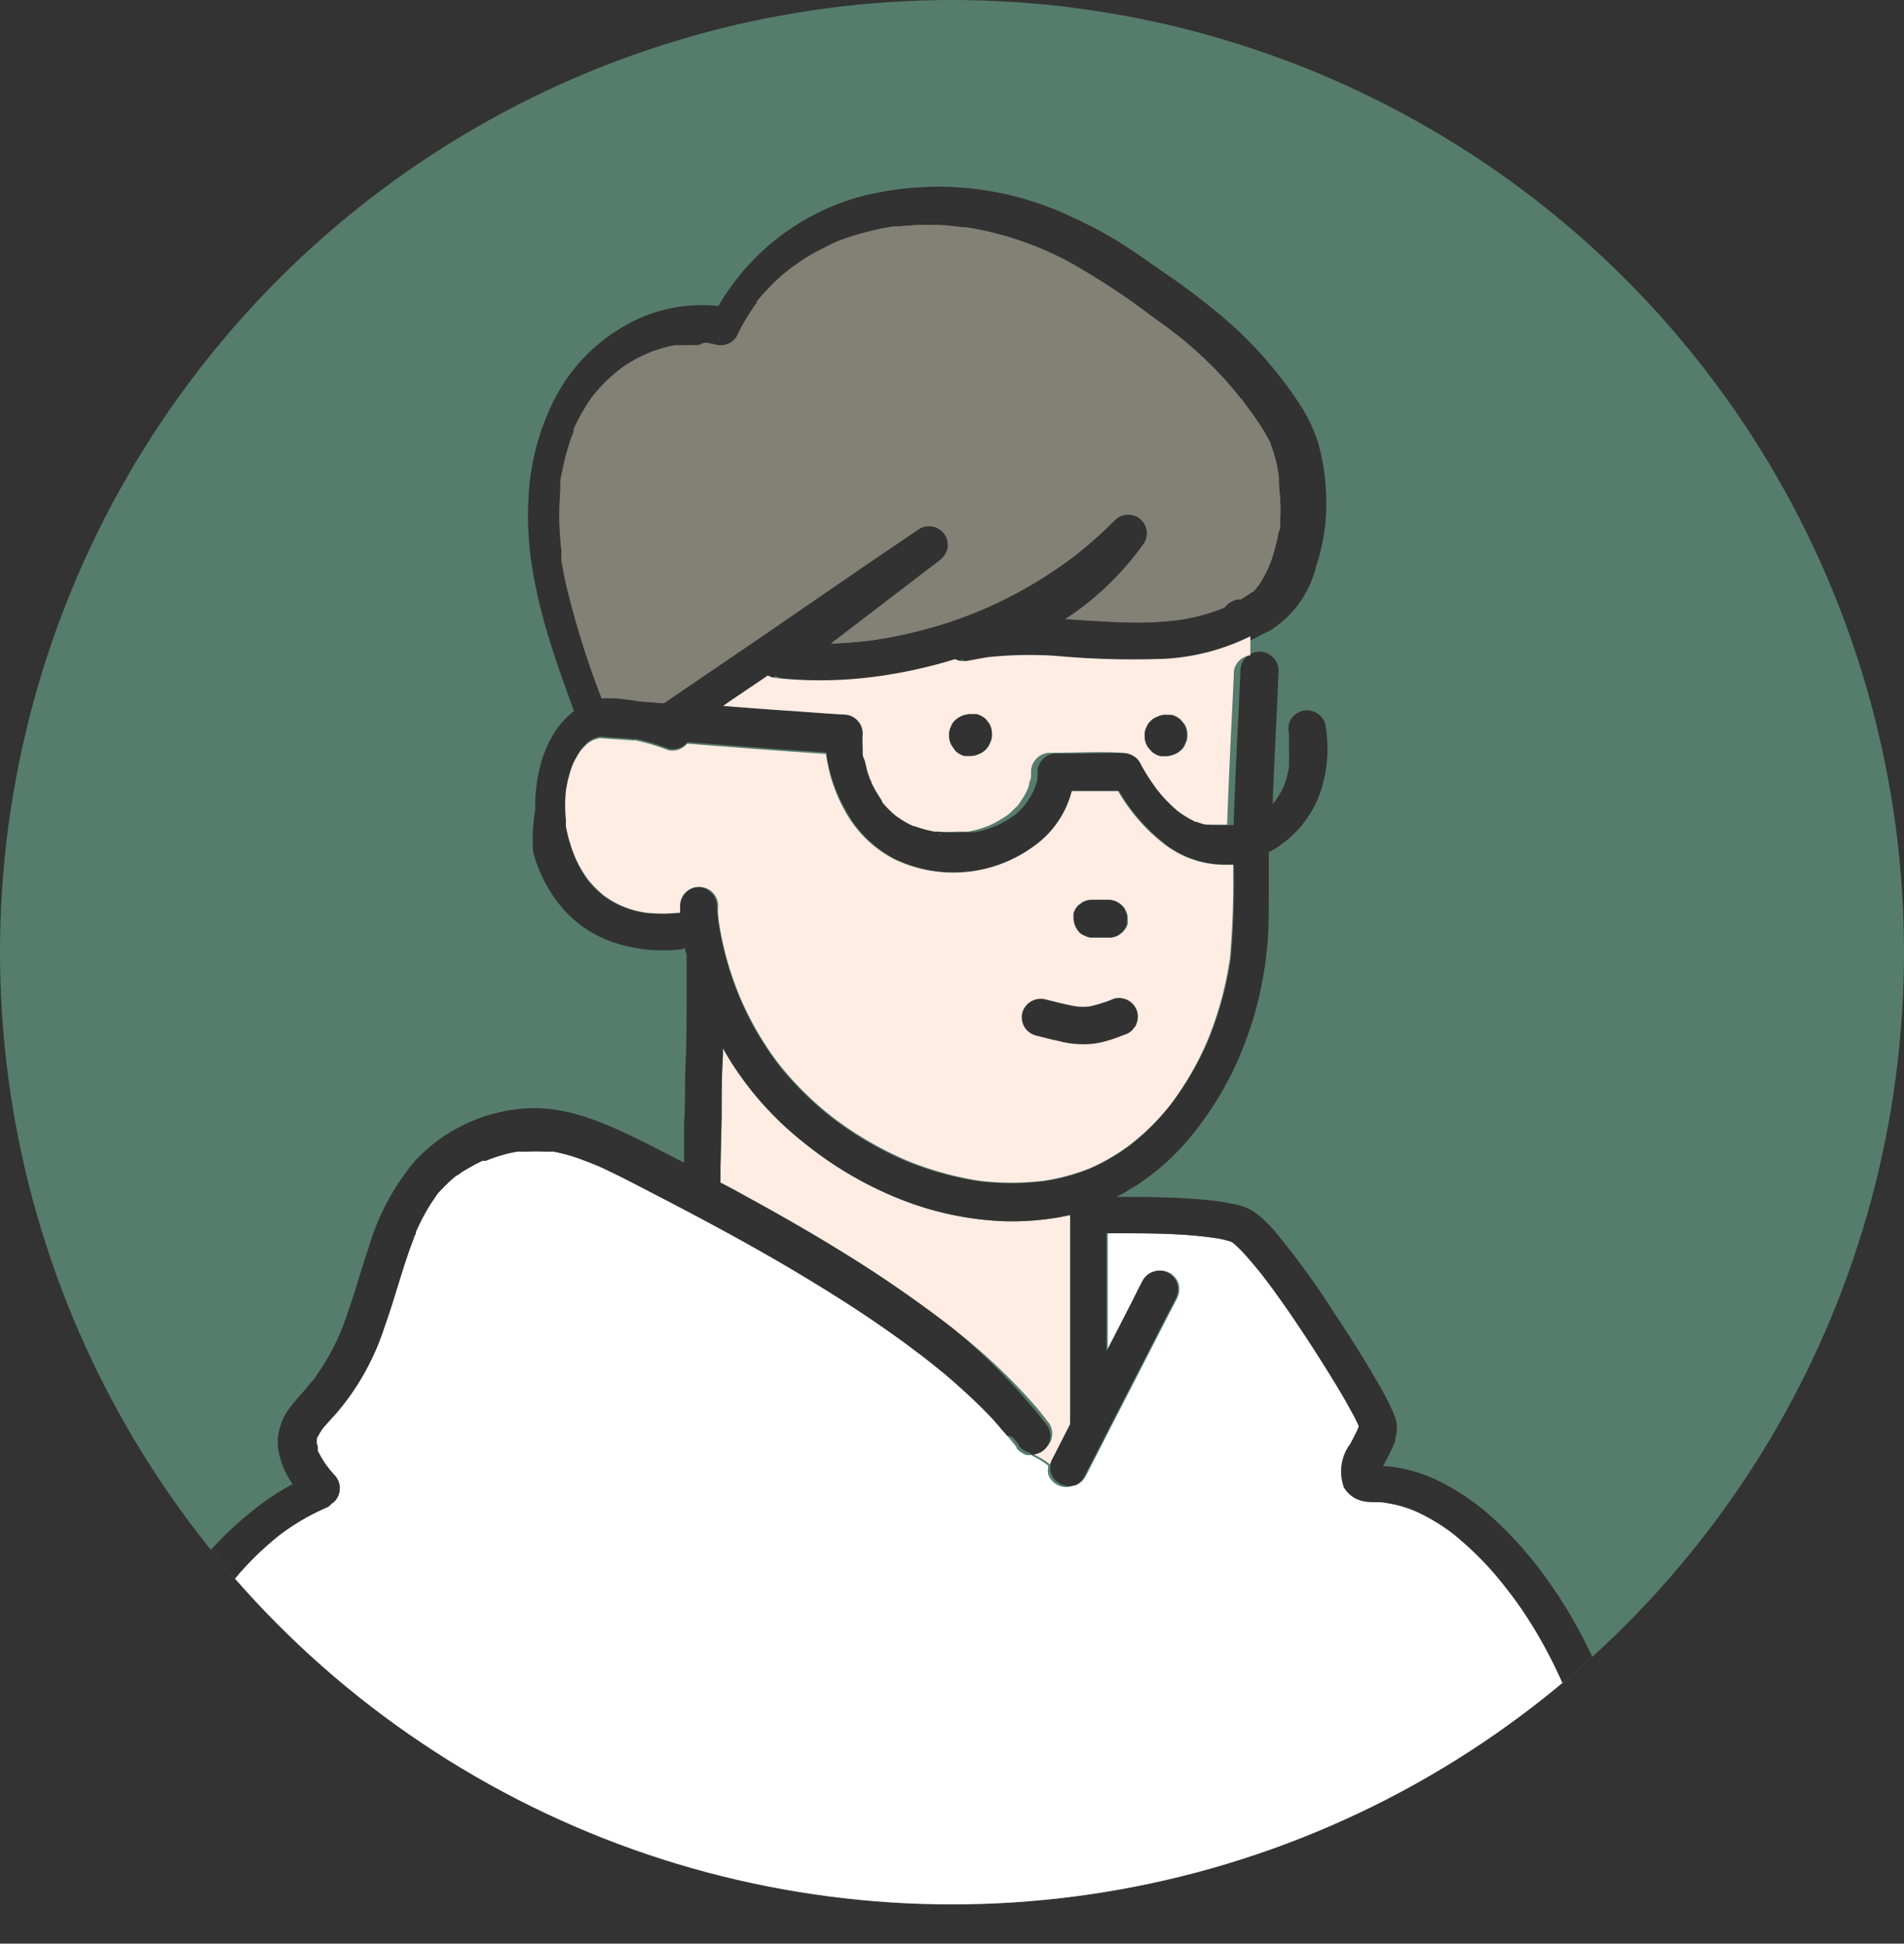
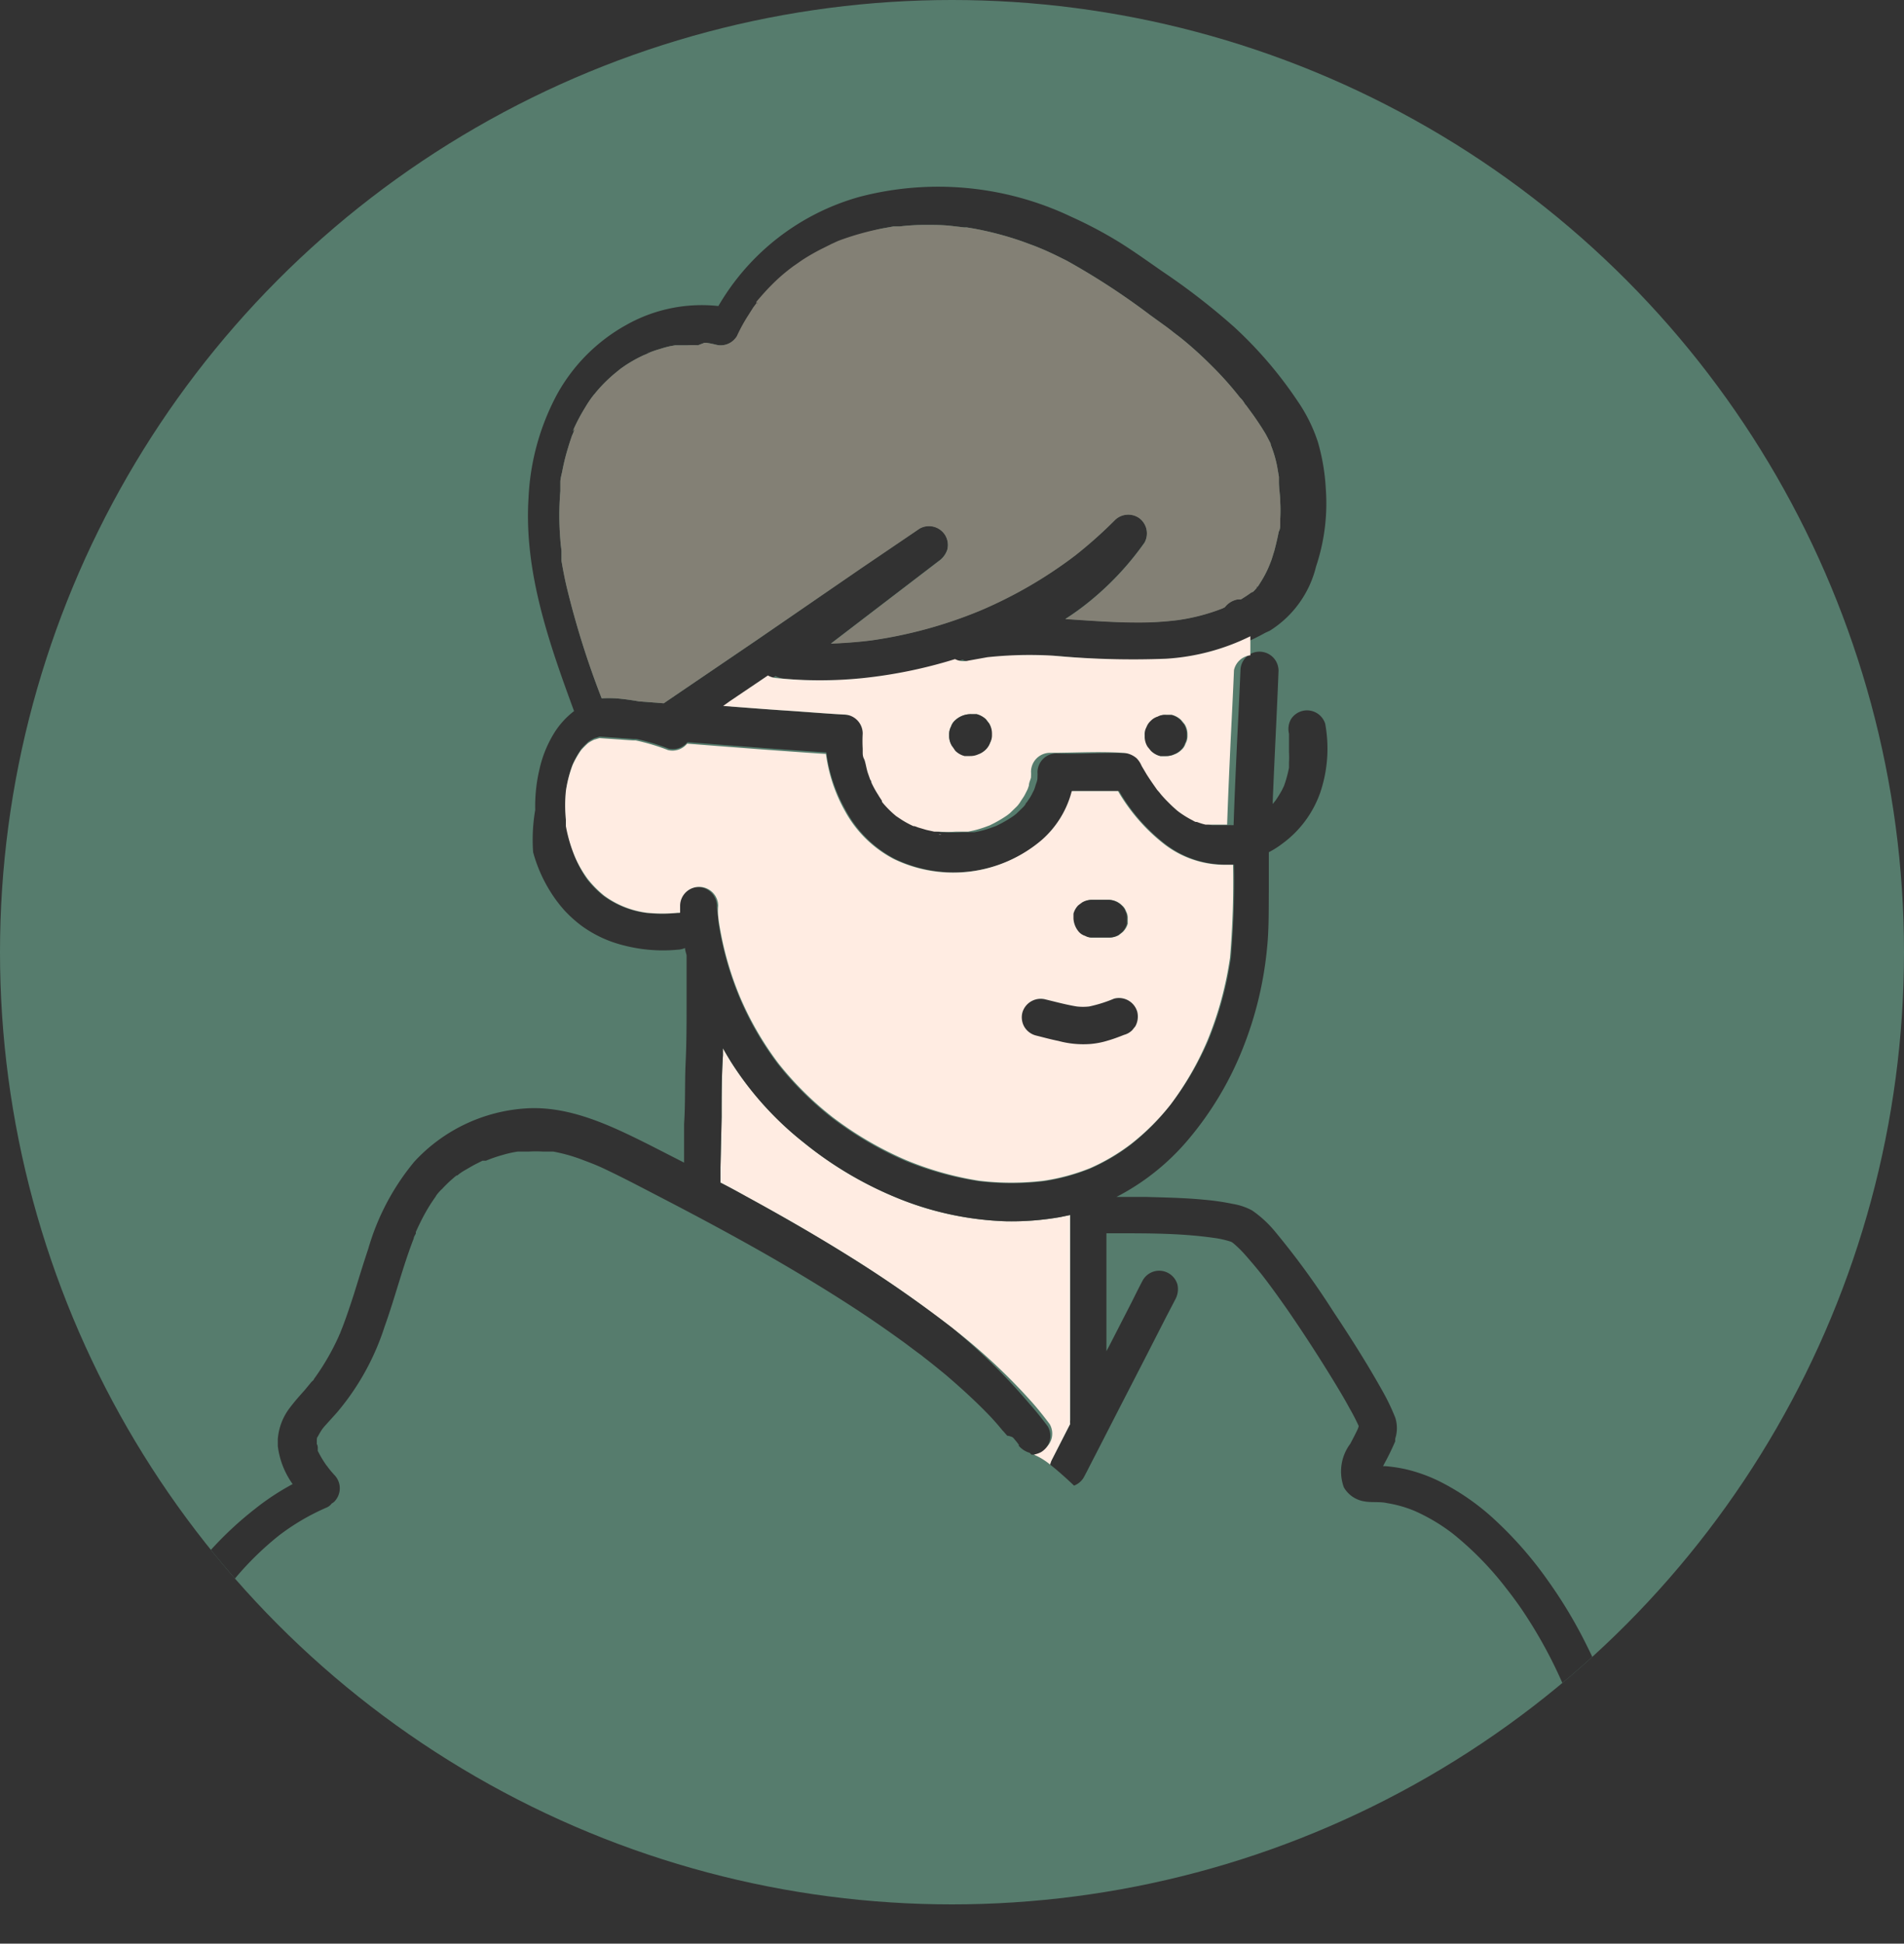
<svg xmlns="http://www.w3.org/2000/svg" width="100" height="102.06" viewBox="0 0 100 102.06">
  <rect x="0" y="0" width="100" height="102.06" fill="#333333" stroke="none" />
  <defs>
    <style>
      .a {
        fill: #567c6d;
      }

      .b {
        clip-path: url(#a);
      }

      .c {
        fill: none;
      }

      .d {
        fill: #ffece2;
      }

      .e {
        fill: #fff;
      }

      .f {
        fill: #323232;
      }

      .g {
        fill: #838075;
      }
    </style>
    <clipPath id="a">
      <circle class="a" cx="50" cy="50" r="50" />
    </clipPath>
  </defs>
  <g>
    <circle class="a" cx="50" cy="50" r="50" />
    <g class="b">
      <g>
        <g>
          <path class="c" d="M47.14,11.85Z" />
          <path class="c" d="M33.56,36.83c-.4-.07-.81-.13-1.22-.16a6.09,6.09,0,0,0-.74,0,45.66,45.66,0,0,1-1.83-5.82c-.11-.46-.2-.93-.28-1.4l0-.22v0s0-.13,0-.14,0-.1,0-.15-.05-.4-.06-.6a15.51,15.51,0,0,1,0-2.55c0-.12,0-.24,0-.36s0-.07,0-.11c0-.19.06-.38.1-.57a10.86,10.86,0,0,1,.31-1.25c.06-.21.13-.41.2-.62a2.44,2.44,0,0,0,.1-.24s.1-.21,0-.06,0-.05,0-.07a9.5,9.5,0,0,1,.58-1.09,6.49,6.49,0,0,1,.36-.55l.07-.09h0s.05-.07.06-.07l.08-.1a7.46,7.46,0,0,1,.78-.81c.15-.14.31-.26.46-.39-.23.2,0,0,.08-.06l.2-.14a7.3,7.3,0,0,1,1-.56,2.92,2.92,0,0,0,.31-.14l0,0a4.72,4.72,0,0,1,.53-.18,5.44,5.44,0,0,1,.54-.15l.28-.05.12,0,.11,0h.41a5,5,0,0,1,.55,0L37,18h.1a4.59,4.59,0,0,1,.51.1,1,1,0,0,0,1.11-.45,8.86,8.86,0,0,1,.54-1l.33-.52.16-.21,0,0,0,0,0,0,0,0h0c.24-.28.48-.56.74-.82a9.38,9.38,0,0,1,.87-.79l.1-.08.21-.16.46-.32c.32-.21.65-.4,1-.58l.56-.28.24-.11.11-.05A14.2,14.2,0,0,1,46.32,12l.61-.11.15,0c-.15,0,.12,0,.17,0a11.73,11.73,0,0,1,1.33-.08c.45,0,.91,0,1.36.05l.69.08c-.31,0,.08,0,.14,0l.3.05a17,17,0,0,1,2.63.69l.65.24.32.13h0l.12.05c.42.18.82.38,1.22.58a37.11,37.11,0,0,1,4.39,2.86l.9.65.26.2.06.05.38.29a20,20,0,0,1,1.6,1.44,17.56,17.56,0,0,1,1.52,1.7,1.38,1.38,0,0,1,.24.3s-.14-.19,0,0a.64.64,0,0,0,.1.13l.38.52c.23.33.45.66.65,1l.24.46c0,.08.14.37,0,.05l.07.18a6.23,6.23,0,0,1,.28,1l.09.53V25l0,.3c0,.36.07.72.07,1.08a8,8,0,0,1,0,.85l0,.26h0v0c0,.14,0,.29-.08.43-.06.32-.14.65-.23,1l-.15.48-.09.23-.07.17a5.64,5.64,0,0,1-.36.69c-.07.11-.14.23-.22.34l0,0-.06.07,0,0s-.07.08,0,0l-.09.1-.07.07a.56.56,0,0,0-.17.09c-.15.11-.31.21-.47.31l-.06,0H65a1.09,1.09,0,0,0-.67.41l-.12.06a10.38,10.38,0,0,1-2.39.62,16.43,16.43,0,0,1-2.1.12c-1.26,0-2.51-.1-3.77-.18a13.58,13.58,0,0,0,1.16-.83,15.44,15.44,0,0,0,3-3.18,1,1,0,0,0-.25-1.27,1,1,0,0,0-1.3.08,23.36,23.36,0,0,1-2.1,1.87,23.23,23.23,0,0,1-4.94,2.87,23.6,23.6,0,0,1-5.75,1.58c-.71.09-1.42.14-2.13.17l5.66-4.33a1.19,1.19,0,0,0,.45-.59,1,1,0,0,0-.1-.76,1,1,0,0,0-1.35-.36l-3.08,2.09L39.76,33.6l-4.9,3.33Z" />
          <path class="c" d="M45.41,39.49s0,0,0-.06Z" />
          <path class="c" d="M34.07,18.48h0C34,18.5,34,18.52,34.07,18.48Z" />
          <path class="c" d="M31.19,61l-.1,0Z" />
          <path class="c" d="M54.82,62a14.32,14.32,0,0,1-3.4,0,16.85,16.85,0,0,1-3.87-1.07,18.37,18.37,0,0,1-3.83-2.24,16.82,16.82,0,0,1-2.87-2.85,16.49,16.49,0,0,1-2-3.46,16.8,16.8,0,0,1-1.12-4c0-.26-.06-.52-.08-.79a1,1,0,0,0-1-1,1,1,0,0,0-1,1l0,.36h-.11a8.07,8.07,0,0,1-1.63,0,4.84,4.84,0,0,1-2.25-.9,5.44,5.44,0,0,1-.86-.87A5.83,5.83,0,0,1,30.2,45a7.78,7.78,0,0,1-.46-1.7c0-.11,0-.22,0-.34a7.52,7.52,0,0,1,0-1.5,6.47,6.47,0,0,1,.35-1.36,4.74,4.74,0,0,1,.45-.79,4.31,4.31,0,0,1,.37-.37,2,2,0,0,1,.32-.18l.27-.08,1.76.12.15,0a11.09,11.09,0,0,1,1.7.51,1,1,0,0,0,1-.34c2.43.19,4.86.38,7.29.54a8.35,8.35,0,0,0,1,3A6.18,6.18,0,0,0,47,45.1a7.17,7.17,0,0,0,7.76-1,5.1,5.1,0,0,0,1.58-2.57c.81,0,1.62,0,2.43,0a9.67,9.67,0,0,0,2.38,2.75,5.18,5.18,0,0,0,3.29,1.12l.37,0a46.71,46.71,0,0,1-.16,4.88,18.29,18.29,0,0,1-1.19,4.36A15.94,15.94,0,0,1,61.48,58a12.27,12.27,0,0,1-2.09,2.11,10.46,10.46,0,0,1-2.14,1.26A10.79,10.79,0,0,1,54.82,62Z" />
          <path class="c" d="M49.3,43.8l.14,0A.24.24,0,0,1,49.3,43.8Z" />
          <path class="c" d="M47.29,43l0,0Z" />
          <path class="d" d="M52.78,75.22h0Z" />
-           <path class="e" d="M11.87,83.47c.17-.22.34-.43.52-.64a16.2,16.2,0,0,1,2.26-2.2,11.89,11.89,0,0,1,2.53-1.48.64.64,0,0,0,.24-.2.71.71,0,0,0,.14-.1,1,1,0,0,0,0-1.4c-.11-.12-.22-.25-.32-.38l0,0a1.47,1.47,0,0,0-.1-.13,5.65,5.65,0,0,1-.36-.58l-.09-.17v0h0l0-.14c0-.07,0-.14-.05-.22v-.21c0-.06,0-.13.06-.2a3.79,3.79,0,0,1,.2-.34l.05-.07.09-.11.65-.72a13.21,13.21,0,0,0,2.51-4.52c.55-1.53.94-3.11,1.53-4.63,0-.08.07-.17.11-.26l0-.08c.08-.18.17-.37.26-.55a9.75,9.75,0,0,1,.57-1l.17-.25a.76.76,0,0,0,.08-.11l0,0-.07.09a2.16,2.16,0,0,1,.37-.44c.13-.14.27-.28.41-.41l.24-.21.11-.09.05,0-.1.08a2.73,2.73,0,0,1,.52-.37c.19-.11.37-.22.57-.32l.32-.16.09,0,.09,0a7.47,7.47,0,0,1,.87-.3,5.75,5.75,0,0,1,.8-.18h.09l.13,0,.36,0a6.26,6.26,0,0,1,.75,0l.24,0h0l.3,0a8.8,8.8,0,0,1,1.5.42l.42.16.18.07h0c.27.11.54.23.8.36.86.41,1.71.86,2.56,1.3,1.72.89,3.43,1.8,5.12,2.75s3.58,2.08,5.31,3.21c.87.57,1.72,1.16,2.56,1.77l.6.45.3.22,0,0,.11.09c.39.3.78.62,1.16.93.71.61,1.41,1.24,2.07,1.91q.47.47.9,1c.09.09.17.19.25.28h0l.19.23.2.24a1.47,1.47,0,0,0,.1.13l0,.06-.08-.1a1.21,1.21,0,0,0,.59.45.84.84,0,0,0,.27,0l.07.06a3.64,3.64,0,0,1,.82.51,1.07,1.07,0,0,0,0,.47A1,1,0,0,0,56.4,78l.08,0,.73.72L56.48,78a1,1,0,0,0,.51-.43v0c.2-.37.39-.76.59-1.14l1.2-2.34,1.4-2.72,1.14-2.23.49-.94a1.12,1.12,0,0,0,.1-.76,1,1,0,0,0-.46-.59,1,1,0,0,0-.76-.1,1,1,0,0,0-.59.45v0c-.2.37-.39.76-.58,1.14l-1.2,2.34-.14.26V64.76l.56,0c1.69,0,3.39,0,5.07.24a5,5,0,0,1,.93.21l.09.06a6,6,0,0,1,.67.66q.44.5.84,1c.46.59.9,1.21,1.33,1.82q1.24,1.8,2.38,3.66c.31.51.61,1,.9,1.54a10.2,10.2,0,0,1,.48.93.75.75,0,0,1-.05.16c-.12.26-.26.52-.39.77a2.43,2.43,0,0,0-.34,2.29,1.51,1.51,0,0,0,1.09.74c.4.07.8,0,1.19.09a6.42,6.42,0,0,1,1.44.41,9.87,9.87,0,0,1,2,1.19,16.89,16.89,0,0,1,2.83,2.9c.26.33.51.67.74,1a24.49,24.49,0,0,1,2.26,4.11c.12.3.24.6.34.9.2.53.37,1.08.52,1.63a.14.14,0,0,0,0,.06,55.77,55.77,0,0,1-15.44,8.13,62,62,0,0,1-36.35,0A42.46,42.46,0,0,1,13.9,88.58a16.23,16.23,0,0,1-2.69-2.92c-.14-.22-.28-.43-.43-.63A18.91,18.91,0,0,1,11.87,83.47Z" />
          <path class="d" d="M54.29,76.27a1.2,1.2,0,0,0,.49-.14,1,1,0,0,0,.45-.59,1,1,0,0,0-.1-.76c-.3-.4-.61-.79-.94-1.16A31.17,31.17,0,0,0,50,69.72,64.76,64.76,0,0,0,44.65,66c-1.79-1.12-3.62-2.17-5.47-3.18-.45-.25-.89-.49-1.34-.72,0-.27,0-.54,0-.8l.06-2.64c0-1.09,0-2.17.07-3.25,0-.12,0-.25,0-.37.13.24.27.47.41.7A17,17,0,0,0,42.22,60a19.45,19.45,0,0,0,5.14,3,16.46,16.46,0,0,0,5.5,1.13,14.83,14.83,0,0,0,2.82-.22l.53-.11v6.9c0,.91,0,1.82,0,2.72v1.14a.78.78,0,0,0,0,.22l-.46.9-.48.94a1.15,1.15,0,0,0-.11.29,3.64,3.64,0,0,0-.82-.51Z" />
          <path class="f" d="M85,90.61a1,1,0,0,1-1.88.59L84.79,90C84.85,90.2,84.91,90.4,85,90.61Z" />
          <path class="f" d="M9.54,83.33c.4.56.83,1.12,1.24,1.7a18.91,18.91,0,0,1,1.09-1.56c.17-.22.34-.43.52-.64a16.2,16.2,0,0,1,2.26-2.2,11.89,11.89,0,0,1,2.53-1.48.64.64,0,0,0,.24-.2.71.71,0,0,0,.14-.1,1,1,0,0,0,0-1.4c-.11-.12-.22-.25-.32-.38l0,0a1.47,1.47,0,0,0-.1-.13,5.65,5.65,0,0,1-.36-.58l-.09-.17v0h0l0-.14c0-.07,0-.14-.05-.22v-.21c0-.06,0-.13.06-.2a3.79,3.79,0,0,1,.2-.34l.05-.07.09-.11.65-.72a13.21,13.21,0,0,0,2.51-4.52c.55-1.53.94-3.11,1.53-4.63,0-.08.07-.17.11-.26l0-.08c.08-.18.17-.37.26-.55a9.75,9.75,0,0,1,.57-1l.17-.25a.76.76,0,0,0,.08-.11l0,0-.07.09a2.16,2.16,0,0,1,.37-.44c.13-.14.27-.28.41-.41l.24-.21.11-.09.05,0-.1.08a2.73,2.73,0,0,1,.52-.37c.19-.11.37-.22.57-.32l.32-.16.09,0,.09,0a7.47,7.47,0,0,1,.87-.3,5.75,5.75,0,0,1,.8-.18h.09l.13,0,.36,0a6.26,6.26,0,0,1,.75,0l.24,0h0l.3,0a8.8,8.8,0,0,1,1.5.42l.42.16.18.07h0c.27.11.54.23.8.36.86.41,1.71.86,2.56,1.3,1.72.89,3.43,1.8,5.12,2.75s3.58,2.08,5.31,3.21c.87.57,1.72,1.16,2.56,1.77l.6.45.3.22,0,0,.11.09c.39.3.78.62,1.16.93.71.61,1.41,1.24,2.07,1.91q.47.47.9,1c.09.09.17.19.25.28h0c.6.07.9.68,1.29,1a1.2,1.2,0,0,0,.49-.14,1,1,0,0,0,.45-.59,1,1,0,0,0-.1-.76c-.3-.4-.61-.79-.94-1.16A31.17,31.17,0,0,0,50,69.72,64.76,64.76,0,0,0,44.65,66c-1.79-1.12-3.62-2.17-5.47-3.18-.45-.25-.89-.49-1.34-.72,0-.27,0-.54,0-.8l.06-2.64c0-1.09,0-2.17.07-3.25,0-.12,0-.25,0-.37.13.24.27.47.41.7A17,17,0,0,0,42.22,60a19.45,19.45,0,0,0,5.14,3,16.46,16.46,0,0,0,5.5,1.13,14.83,14.83,0,0,0,2.82-.22l.53-.11v6.9c0,.91,0,1.82,0,2.72v1.14a.78.78,0,0,0,0,.22l-.46.9-.48.94a1.15,1.15,0,0,0-.11.29l0,0c.44.35.85.72,1.25,1.1a1,1,0,0,0,.51-.43v0c.2-.37.39-.76.59-1.14l1.2-2.34,1.4-2.72,1.14-2.23.49-.94a1.12,1.12,0,0,0,.1-.76,1,1,0,0,0-.46-.59,1,1,0,0,0-.76-.1,1,1,0,0,0-.59.45v0c-.2.37-.39.76-.58,1.14l-1.2,2.34-.14.26V64.76l.56,0c1.69,0,3.39,0,5.07.24a5,5,0,0,1,.93.21l.09.06a6,6,0,0,1,.67.66q.44.5.84,1c.46.59.9,1.21,1.33,1.82q1.24,1.8,2.38,3.66c.31.51.61,1,.9,1.54a10.2,10.2,0,0,1,.48.93.75.75,0,0,1-.05.16c-.12.26-.26.52-.39.77a2.43,2.43,0,0,0-.34,2.29,1.51,1.51,0,0,0,1.09.74c.4.07.8,0,1.19.09a6.42,6.42,0,0,1,1.44.41,9.87,9.87,0,0,1,2,1.19,16.89,16.89,0,0,1,2.83,2.9c.26.33.51.67.74,1a24.49,24.49,0,0,1,2.26,4.11c.12.3.24.6.34.9.2.53.37,1.08.52,1.63a.14.14,0,0,0,0,.06L84.79,90c-.05-.16-.1-.32-.16-.48a22.81,22.81,0,0,0-1.27-3.07A24.45,24.45,0,0,0,81.3,83a20,20,0,0,0-2.7-3.11,12.54,12.54,0,0,0-3.07-2.14,8.36,8.36,0,0,0-1.74-.61,8.48,8.48,0,0,0-1-.15h-.15l.06-.12a13.07,13.07,0,0,0,.58-1.19.78.78,0,0,1,0-.14,1.8,1.8,0,0,0,0-1.1,11.37,11.37,0,0,0-.7-1.45c-.79-1.41-1.66-2.78-2.56-4.13A40.93,40.93,0,0,0,67,64.71a5.89,5.89,0,0,0-1.24-1.15,3.17,3.17,0,0,0-1-.34,12.61,12.61,0,0,0-1.5-.22c-1-.1-2.08-.12-3.12-.15l-1.5,0a12.31,12.31,0,0,0,3.76-3,17.28,17.28,0,0,0,2.87-4.79,19.08,19.08,0,0,0,1.28-5.31c.1-1,.08-2,.09-3q0-1,0-2a4.73,4.73,0,0,0,.71-.45,5.63,5.63,0,0,0,2-2.71A7.21,7.21,0,0,0,69.6,38a1,1,0,0,0-1.8-.23,1.05,1.05,0,0,0-.1.76l0,.2v.08s0,.09,0,.14,0,.36,0,.55a4.52,4.52,0,0,1,0,.52c0,.09,0,.17,0,.26v-.14s0,.13,0,.17a6.37,6.37,0,0,1-.26.95l0,0h0l-.1.21c-.07.13-.15.26-.23.39l-.12.18h0l-.15.18c.09-2.34.22-4.67.31-7a1,1,0,1,0-2,0c-.05,1.19-.11,2.38-.17,3.57-.07,1.51-.14,3-.19,4.54l-.24,0c.32-.06.06,0,0,0h-.24l-.44,0h0l-.22,0a3.36,3.36,0,0,1-.45-.14l-.06,0a.61.61,0,0,1-.14-.07,5.19,5.19,0,0,1-.75-.46l-.09-.07-.18-.16c-.11-.1-.22-.2-.32-.31s-.24-.25-.35-.38a2.09,2.09,0,0,0-.14-.17l-.06-.07c-.19-.27-.38-.54-.55-.81l-.26-.44a1.31,1.31,0,0,0-.26-.4,1.18,1.18,0,0,0-.74-.29c-1.27-.07-2.54.06-3.81,0a1,1,0,0,0-1,1,1.64,1.64,0,0,1,0,.23v.06c0,.14-.07.28-.11.42a2.09,2.09,0,0,1-.08.23h0c-.07.13-.13.27-.21.39l-.24.36c.18-.27,0-.05,0,0a1.07,1.07,0,0,1-.14.16l-.33.32-.14.11,0,0a6.52,6.52,0,0,1-.72.43l-.2.1,0,0-.33.12a5.34,5.34,0,0,1-.81.21l-.19,0h-.14l-.32,0a6.33,6.33,0,0,1-.87,0h-.25l-.41-.09-.44-.13-.19-.07h0l.05,0-.05,0h0a5.15,5.15,0,0,1-.61-.33l-.3-.2h0l-.14-.12a5.39,5.39,0,0,1-.53-.54l-.07-.09,0-.05c-.06-.1-.13-.19-.19-.3a5.13,5.13,0,0,1-.36-.65c0-.08-.13-.33,0,0a1.22,1.22,0,0,0-.07-.17l-.12-.34c-.08-.24-.14-.49-.2-.74s-.05-.25-.07-.38l0-.16a7,7,0,0,1,0-.79,1,1,0,0,0-1-1q-1.53-.09-3.06-.21c-1.09-.07-2.18-.16-3.27-.24l.35-.25,2-1.35a1.16,1.16,0,0,0,.49.14,22.26,22.26,0,0,0,4.47,0,25.12,25.12,0,0,0,4.87-1,1,1,0,0,0,.7.08l1-.18a21,21,0,0,1,3.46-.08,45,45,0,0,0,5.92.16,11.1,11.1,0,0,0,4.81-1.39l.24-.11a5.52,5.52,0,0,0,2.43-3.37,10.47,10.47,0,0,0,.51-4.12,10.85,10.85,0,0,0-.41-2.41,8.37,8.37,0,0,0-1.07-2.16,21.56,21.56,0,0,0-3.32-3.88,35.46,35.46,0,0,0-3.77-2.92c-.75-.52-1.5-1.06-2.27-1.54a22.32,22.32,0,0,0-2.51-1.33,16.28,16.28,0,0,0-11.15-1.05,12.45,12.45,0,0,0-7.4,5.73,8.07,8.07,0,0,0-4.85,1,9.3,9.3,0,0,0-3.63,3.65,12.72,12.72,0,0,0-1.49,5.4c-.25,3.88,1.07,7.63,2.39,11.22a4.33,4.33,0,0,0-1.11,1.26,6.15,6.15,0,0,0-.71,1.81,8.4,8.4,0,0,0-.22,2.12A9.23,9.23,0,0,0,28,44.75a7.72,7.72,0,0,0,.9,2.06,7.16,7.16,0,0,0,.75,1,6.65,6.65,0,0,0,.93.83,6.33,6.33,0,0,0,2.17,1,8.19,8.19,0,0,0,2.83.23,1.11,1.11,0,0,0,.4-.09c0,.13.05.25.08.38v.26c0,.75,0,1.5,0,2.24,0,1,0,2.08-.05,3.13S36,58,35.93,59c0,.69,0,1.37,0,2.05l-1.78-.91c-2-1-4.26-2.12-6.63-1.93A8.73,8.73,0,0,0,21.76,61a12.63,12.63,0,0,0-2.42,4.58c-.27.8-.51,1.6-.76,2.4-.13.4-.26.79-.4,1.19-.07.19-.14.39-.22.59s-.07.18-.11.28a.54.54,0,0,0-.05.11,12.69,12.69,0,0,1-1.25,2.18l-.06.08c0,.06-.11.12-.16.19L16,73c-.26.29-.52.58-.76.9a3.08,3.08,0,0,0-.65,1.67c0,.12,0,.24,0,.36a4.32,4.32,0,0,0,.78,2,13.13,13.13,0,0,0-2,1.32A18.43,18.43,0,0,0,9.54,83.33ZM34.08,18.48c-.06,0-.11,0,0,0Zm13.06-6.63ZM34.86,36.93l-1.3-.1c-.4-.07-.81-.13-1.22-.16a6.09,6.09,0,0,0-.74,0,45.66,45.66,0,0,1-1.83-5.82c-.11-.46-.2-.93-.28-1.4l0-.22v0s0-.13,0-.14,0-.1,0-.15-.05-.4-.06-.6a15.51,15.51,0,0,1,0-2.55c0-.12,0-.24,0-.36s0-.07,0-.11c0-.19.06-.38.1-.57a10.86,10.86,0,0,1,.31-1.25c.06-.21.13-.41.2-.62a2.44,2.44,0,0,0,.1-.24s.1-.21,0-.06,0-.05,0-.07a9.5,9.5,0,0,1,.58-1.09,6.49,6.49,0,0,1,.36-.55l.07-.09h0s.05-.07.06-.07l.08-.1a7.46,7.46,0,0,1,.78-.81c.15-.14.31-.26.46-.39-.23.2,0,0,.08-.06l.2-.14a7.3,7.3,0,0,1,1-.56,2.92,2.92,0,0,0,.31-.14l0,0a4.72,4.72,0,0,1,.53-.18,5.44,5.44,0,0,1,.54-.15l.28-.05.12,0,.11,0h.41a5,5,0,0,1,.55,0L37,18h.1a4.59,4.59,0,0,1,.51.1,1,1,0,0,0,1.11-.45,8.86,8.86,0,0,1,.54-1l.33-.52.16-.21,0,0,0,0,0,0,0,0h0c.24-.28.48-.56.74-.82a9.38,9.38,0,0,1,.87-.79l.1-.08.21-.16.46-.32c.32-.21.65-.4,1-.58l.56-.28.24-.11.11-.05A14.2,14.2,0,0,1,46.32,12l.61-.11.15,0c-.15,0,.12,0,.17,0a11.73,11.73,0,0,1,1.33-.08c.45,0,.91,0,1.36.05l.69.08c-.31,0,.08,0,.14,0l.3.05a17,17,0,0,1,2.63.69l.65.24.32.13h0l.12.05c.42.18.82.38,1.22.58a37.11,37.11,0,0,1,4.39,2.86l.9.65.26.2.06.05.38.29a20,20,0,0,1,1.6,1.44,17.56,17.56,0,0,1,1.52,1.7,1.38,1.38,0,0,1,.24.3s-.14-.19,0,0a.64.64,0,0,0,.1.13l.38.52c.23.33.45.66.65,1l.24.46c0,.08.14.37,0,.05l.07.18a6.23,6.23,0,0,1,.28,1l.09.53V25l0,.3c0,.36.07.72.07,1.08a8,8,0,0,1,0,.85l0,.26h0v0c0,.14,0,.29-.08.43-.06.32-.14.65-.23,1l-.15.48-.09.23-.07.17a5.64,5.64,0,0,1-.36.69c-.07.11-.14.23-.22.34l0,0-.06.07,0,0s-.07.08,0,0l-.09.1-.07.07a.56.56,0,0,0-.17.09c-.15.11-.31.21-.47.31l-.06,0H65a1.09,1.09,0,0,0-.67.41l-.12.06a10.38,10.38,0,0,1-2.39.62,16.43,16.43,0,0,1-2.1.12c-1.26,0-2.51-.1-3.77-.18a13.58,13.58,0,0,0,1.16-.83,15.44,15.44,0,0,0,3-3.18,1,1,0,0,0-.25-1.27,1,1,0,0,0-1.3.08,23.36,23.36,0,0,1-2.1,1.87,23.23,23.23,0,0,1-4.94,2.87,23.6,23.6,0,0,1-5.75,1.58c-.71.09-1.42.14-2.13.17l5.66-4.33a1.19,1.19,0,0,0,.45-.59,1,1,0,0,0-.1-.76,1,1,0,0,0-1.35-.36l-3.08,2.09L39.76,33.6Zm10.55,2.56s0,0,0-.06ZM47.29,43l0,0Zm2.15.82a.24.24,0,0,1-.14,0ZM36.68,46.58a1,1,0,0,0-1,1l0,.36h-.11a8.07,8.07,0,0,1-1.63,0,4.84,4.84,0,0,1-2.25-.9,5.44,5.44,0,0,1-.86-.87A5.83,5.83,0,0,1,30.2,45a7.78,7.78,0,0,1-.46-1.7c0-.11,0-.22,0-.34a7.52,7.52,0,0,1,0-1.5,6.47,6.47,0,0,1,.35-1.36,4.74,4.74,0,0,1,.45-.79,4.31,4.31,0,0,1,.37-.37,2,2,0,0,1,.32-.18l.27-.08,1.76.12.15,0a11.09,11.09,0,0,1,1.7.51,1,1,0,0,0,1-.34c2.43.19,4.86.38,7.29.54a8.35,8.35,0,0,0,1,3A6.18,6.18,0,0,0,47,45.1a7.17,7.17,0,0,0,7.76-1,5.1,5.1,0,0,0,1.58-2.57c.81,0,1.62,0,2.43,0a9.67,9.67,0,0,0,2.38,2.75,5.18,5.18,0,0,0,3.29,1.12l.37,0a46.71,46.71,0,0,1-.16,4.88,18.29,18.29,0,0,1-1.19,4.36A15.94,15.94,0,0,1,61.48,58a12.27,12.27,0,0,1-2.09,2.11,10.46,10.46,0,0,1-2.14,1.26,10.79,10.79,0,0,1-2.43.66,14.32,14.32,0,0,1-3.4,0,16.85,16.85,0,0,1-3.87-1.07,18.37,18.37,0,0,1-3.83-2.24,16.82,16.82,0,0,1-2.87-2.85,16.49,16.49,0,0,1-2-3.46,16.8,16.8,0,0,1-1.12-4c0-.26-.06-.52-.08-.79A1,1,0,0,0,36.68,46.58ZM31.09,60.91l.1,0Z" />
-           <path class="f" d="M56.48,78l-.08,0a1,1,0,0,1-1.21-.69,1.07,1.07,0,0,1,0-.47l0,0C55.67,77.23,56.08,77.6,56.48,78Z" />
          <path class="f" d="M54.29,76.27a.84.84,0,0,1-.27,0,1.21,1.21,0,0,1-.59-.45l.08.1,0-.06a1.47,1.47,0,0,1-.1-.13l-.2-.24L53,75.22h0C53.6,75.29,53.9,75.9,54.29,76.27Z" />
          <path class="f" d="M53,75.22Z" />
          <path class="f" d="M6.33,89A50.81,50.81,0,0,1,9.4,83.53l.14-.2c.4.56.83,1.12,1.24,1.7-.71,1.1-1.35,2.25-2,3.42-.19.35-.37.7-.55,1.06-.08.15-.16.3-.23.45a1,1,0,0,1-.59.45,1,1,0,0,1-1.22-.69,1.52,1.52,0,0,1,0-.21A1.2,1.2,0,0,1,6.33,89Z" />
        </g>
        <path class="d" d="M50.78,43.81h0Z" />
        <path class="d" d="M48.13,43.48h0Z" />
        <path class="d" d="M48.15,43.49h0l.05,0Z" />
        <path class="d" d="M50.78,43.81h0Z" />
        <path class="d" d="M66,30.83l0,0s-.07.08,0,0l0-.05Z" />
        <path class="d" d="M16.54,75.65h0Z" />
        <path class="d" d="M31.09,60.91l.1,0Z" />
        <path class="d" d="M65.67,34.41v-1a11.57,11.57,0,0,1-4.43,1.18,45,45,0,0,1-5.92-.16,21,21,0,0,0-3.46.08l-1,.18a1,1,0,0,1-.7-.08,25.12,25.12,0,0,1-4.87,1,22.26,22.26,0,0,1-4.47,0,1.16,1.16,0,0,1-.49-.14l-2,1.35-.35.25c1.09.08,2.18.17,3.27.24s2,.15,3.06.21a1,1,0,0,1,1,1,7,7,0,0,0,0,.79l0,.16c0,.13,0,.25.07.38s.12.5.2.74l.12.34a1.22,1.22,0,0,1,.07.17c-.12-.32,0-.07,0,0a5.13,5.13,0,0,0,.36.65c.06.11.13.2.19.3l0,.05.07.09a5.39,5.39,0,0,0,.53.54l.14.12h0l.3.2a5.15,5.15,0,0,0,.61.33h.06l.19.07.44.13.41.09h.25a6.33,6.33,0,0,0,.87,0l.32,0h.14l.19,0a5.34,5.34,0,0,0,.81-.21l.33-.12,0,0,.2-.1a6.52,6.52,0,0,0,.72-.43l0,0,.14-.11.33-.32a1.07,1.07,0,0,0,.14-.16c.06-.07.21-.29,0,0l.24-.36c.08-.12.14-.26.21-.39h0a2.09,2.09,0,0,0,.08-.23c0-.14.08-.28.11-.42v-.06a1.64,1.64,0,0,0,0-.23,1,1,0,0,1,1-1c1.27,0,2.54-.08,3.81,0a1.18,1.18,0,0,1,.74.29,1.31,1.31,0,0,1,.26.4l.26.44c.17.27.36.54.55.81l.06.07a2.09,2.09,0,0,1,.14.17c.11.13.23.26.35.38s.21.21.32.31l.18.16.09.07a5.19,5.19,0,0,0,.75.46.61.61,0,0,0,.14.07l.06,0a3.36,3.36,0,0,0,.45.14l.22,0h0l.44,0h.24c.09,0,.35-.06,0,0l.24,0c.05-1.51.12-3,.19-4.54.06-1.19.12-2.38.17-3.57A1,1,0,0,1,65.67,34.41ZM52.06,38.57v.06A.8.8,0,0,1,52,39a.93.93,0,0,1-.23.35,1,1,0,0,1-.36.22,1,1,0,0,1-.43.09l-.29,0a1.05,1.05,0,0,1-.49-.28L50,39.17a1,1,0,0,1-.15-.54v-.07a.86.86,0,0,1,.1-.41.76.76,0,0,1,.23-.34A1.21,1.21,0,0,1,51,37.5l.29,0a1.13,1.13,0,0,1,.49.27l.17.22A1,1,0,0,1,52.06,38.57Zm10.31,0v.06a.8.8,0,0,1-.1.41.74.74,0,0,1-.23.35,1,1,0,0,1-.35.22,1,1,0,0,1-.43.09l-.29,0a1.05,1.05,0,0,1-.49-.28l-.17-.21a1,1,0,0,1-.15-.54v-.07a.75.75,0,0,1,.09-.41.86.86,0,0,1,.23-.34.84.84,0,0,1,.36-.22.76.76,0,0,1,.42-.09l.3,0a1.09,1.09,0,0,1,.48.27l.18.22A1,1,0,0,1,62.37,38.57Z" />
        <path class="g" d="M32.34,36.67a6.09,6.09,0,0,0-.74,0,45.66,45.66,0,0,1-1.83-5.82c-.11-.46-.2-.93-.28-1.4l0-.22v0s0-.13,0-.14,0-.1,0-.15-.05-.4-.06-.6a15.51,15.51,0,0,1,0-2.55c0-.12,0-.24,0-.36s0-.07,0-.11c0-.19.06-.38.1-.57a10.86,10.86,0,0,1,.31-1.25c.06-.21.13-.41.2-.62a2.44,2.44,0,0,0,.1-.24s.1-.21,0-.06,0-.05,0-.07a9.5,9.5,0,0,1,.58-1.09,6.49,6.49,0,0,1,.36-.55l.07-.09h0s.05-.07.06-.07l.08-.1a7.46,7.46,0,0,1,.78-.81c.15-.14.31-.26.46-.39-.23.2,0,0,.08-.06l.2-.14a7.3,7.3,0,0,1,1-.56,2.92,2.92,0,0,0,.31-.14l0,0a4.72,4.72,0,0,1,.53-.18,5.44,5.44,0,0,1,.54-.15l.28-.05.12,0,.11,0h.41a5,5,0,0,1,.55,0L37,18h0c-.07,0-.1,0,.08,0a4.59,4.59,0,0,1,.51.1,1,1,0,0,0,1.11-.45,8.86,8.86,0,0,1,.54-1l.33-.52.16-.21,0,0s0,.06,0-.08c.24-.28.48-.56.74-.82a9.38,9.38,0,0,1,.87-.79l.1-.08.21-.16.46-.32c.32-.21.65-.4,1-.58l.56-.28.24-.11.11-.05A14.2,14.2,0,0,1,46.32,12l.61-.11.15,0c-.15,0,.12,0,.17,0a11.73,11.73,0,0,1,1.33-.08c.45,0,.91,0,1.36.05l.69.08c-.31,0,.08,0,.14,0l.3.05a17,17,0,0,1,2.63.69l.65.24.32.13h0l.12.05c.42.18.82.38,1.22.58a37.11,37.11,0,0,1,4.39,2.86l.9.65.26.2.06.05.38.29a20,20,0,0,1,1.6,1.44,17.56,17.56,0,0,1,1.52,1.7,1.38,1.38,0,0,1,.24.3s-.14-.19,0,0a.64.64,0,0,0,.1.13l.38.52c.23.33.45.66.65,1l.24.46c0,.08.14.37,0,.05l.07.18a6.23,6.23,0,0,1,.28,1l.09.53V25l0,.3c0,.36.07.72.07,1.08a8,8,0,0,1,0,.85l0,.26h0v0c0,.14,0,.29-.08.43-.06.32-.14.65-.23,1l-.15.48-.09.23-.07.17a5.64,5.64,0,0,1-.36.69c-.07.11-.14.23-.22.34l-.07.08-.09.1-.07.07a.56.56,0,0,0-.17.09c-.15.11-.31.21-.47.31l-.06,0H65a1.09,1.09,0,0,0-.67.41l-.12.06a10.38,10.38,0,0,1-2.39.62,16.43,16.43,0,0,1-2.1.12c-1.26,0-2.51-.1-3.77-.18a13.58,13.58,0,0,0,1.16-.83,15.44,15.44,0,0,0,3-3.18,1,1,0,0,0-.25-1.27,1,1,0,0,0-1.3.08,23.36,23.36,0,0,1-2.1,1.87,23.23,23.23,0,0,1-4.94,2.87,23.6,23.6,0,0,1-5.75,1.58c-.71.09-1.42.14-2.13.17l5.66-4.33a1.19,1.19,0,0,0,.45-.59,1,1,0,0,0-.1-.76,1,1,0,0,0-1.35-.36l-3.08,2.09L39.76,33.6l-4.9,3.33-1.3-.1C33.16,36.76,32.75,36.7,32.34,36.67Z" />
        <path class="d" d="M47.29,43l0,0Z" />
        <path class="d" d="M49.3,43.8l.14,0A.24.24,0,0,1,49.3,43.8Z" />
        <path class="d" d="M37.75,48.36a16.8,16.8,0,0,0,1.12,4,16.49,16.49,0,0,0,2,3.46,16.82,16.82,0,0,0,2.87,2.85,18.37,18.37,0,0,0,3.83,2.24A16.85,16.85,0,0,0,51.42,62a14.32,14.32,0,0,0,3.4,0,10.79,10.79,0,0,0,2.43-.66,10.46,10.46,0,0,0,2.14-1.26A12.27,12.27,0,0,0,61.48,58a15.94,15.94,0,0,0,1.93-3.35,18.29,18.29,0,0,0,1.19-4.36,46.71,46.71,0,0,0,.16-4.88l-.37,0a5.18,5.18,0,0,1-3.29-1.12,9.67,9.67,0,0,1-2.38-2.75c-.81,0-1.62,0-2.43,0a5.1,5.1,0,0,1-1.58,2.57,7.17,7.17,0,0,1-7.76,1,6.18,6.18,0,0,1-2.57-2.52,8.35,8.35,0,0,1-1-3c-2.43-.16-4.86-.35-7.29-.54a1,1,0,0,1-1,.34,11.09,11.09,0,0,0-1.7-.51l-.15,0-1.76-.12-.27.08a2,2,0,0,0-.32.18,4.31,4.31,0,0,0-.37.37,4.74,4.74,0,0,0-.45.79,6.47,6.47,0,0,0-.35,1.36,7.52,7.52,0,0,0,0,1.5c0,.12,0,.23,0,.34A7.78,7.78,0,0,0,30.2,45a5.83,5.83,0,0,0,.67,1.16,5.44,5.44,0,0,0,.86.87,4.84,4.84,0,0,0,2.25.9,8.07,8.07,0,0,0,1.63,0h.11l0-.36a1,1,0,0,1,1-1,1,1,0,0,1,1,1C37.69,47.84,37.71,48.1,37.75,48.36Zm21.48-.12,0,.27a1,1,0,0,1-.26.43l-.2.16a1,1,0,0,1-.5.13h-.87a.71.71,0,0,1-.38-.09.72.72,0,0,1-.32-.2,1.18,1.18,0,0,1-.29-.7l0-.26a1,1,0,0,1,.25-.44l.2-.15a1,1,0,0,1,.5-.14h.87a1,1,0,0,1,.7.29.72.72,0,0,1,.21.31A.73.73,0,0,1,59.23,48.24Z" />
-         <path class="d" d="M34.07,18.48h0C34,18.5,34,18.52,34.07,18.48Z" />
+         <path class="d" d="M34.07,18.48h0C34,18.5,34,18.52,34.07,18.48" />
        <path class="d" d="M37.07,18h0Z" />
        <path class="d" d="M45.41,39.49s0,0,0-.06Z" />
        <path class="d" d="M39.85,15.84h0v0Z" />
        <path class="d" d="M47.14,11.85Z" />
        <path class="d" d="M44.16,12.64h0Z" />
-         <path class="d" d="M47.12,11.85h0Z" />
        <path class="d" d="M66.07,30.76l-.06.07,0,0Z" />
        <path class="d" d="M39.8,15.9l0,0,0,.06Z" />
        <path class="d" d="M37.13,18h0Z" />
        <path class="f" d="M62,39.39a1,1,0,0,1-.35.22,1,1,0,0,1-.43.09l-.29,0a1.05,1.05,0,0,1-.49-.28l-.17-.21a1,1,0,0,1-.15-.54v-.07a.75.75,0,0,1,.09-.41.86.86,0,0,1,.23-.34.84.84,0,0,1,.36-.22.76.76,0,0,1,.42-.09l.3,0a1.09,1.09,0,0,1,.48.27l.18.22a1,1,0,0,1,.15.54v.06a.8.8,0,0,1-.1.41A.74.74,0,0,1,62,39.39Z" />
        <path class="f" d="M51.74,39.39a1,1,0,0,1-.36.22,1,1,0,0,1-.43.09l-.29,0a1.05,1.05,0,0,1-.49-.28L50,39.17a1,1,0,0,1-.15-.54v-.07a.86.86,0,0,1,.1-.41.76.76,0,0,1,.23-.34A1.21,1.21,0,0,1,51,37.5l.29,0a1.13,1.13,0,0,1,.49.27l.17.22a1,1,0,0,1,.15.54v.06A.8.8,0,0,1,52,39,.93.93,0,0,1,51.74,39.39Z" />
        <path class="f" d="M58.94,48.94l-.2.16a1,1,0,0,1-.5.13h-.87a.71.71,0,0,1-.38-.09.72.72,0,0,1-.32-.2,1.18,1.18,0,0,1-.29-.7l0-.26a1,1,0,0,1,.25-.44l.2-.15a1,1,0,0,1,.5-.14h.87a1,1,0,0,1,.7.29.72.72,0,0,1,.21.31.73.73,0,0,1,.08.38l0,.27A1,1,0,0,1,58.94,48.94Z" />
        <path class="f" d="M67.75,40.14Z" />
-         <path class="f" d="M50.76,43.82h0Z" />
        <path class="f" d="M48.13,43.48h0Z" />
        <path class="f" d="M54.91,52.48c.54.13,1.09.28,1.64.37a2.91,2.91,0,0,0,.66,0,7.28,7.28,0,0,0,1.3-.41,1,1,0,0,1,.76.1,1,1,0,0,1,.46.59,1.06,1.06,0,0,1-.1.76l-.16.2a.94.94,0,0,1-.43.25c-.28.11-.57.22-.85.3a4.28,4.28,0,0,1-.92.18,5,5,0,0,1-1.68-.16c-.4-.08-.8-.19-1.2-.29a1,1,0,0,1-.59-.45,1,1,0,0,1-.1-.76A1,1,0,0,1,54.91,52.48Z" />
        <path class="f" d="M66,30.83h0l0,.05.07-.08Z" />
        <path class="f" d="M37,18h.08C36.93,18,37,18,37,18Z" />
        <path class="f" d="M39.78,15.93l0-.06v0C39.75,16,39.75,16,39.78,15.93Z" />
        <path class="f" d="M47.14,11.85Z" />
      </g>
    </g>
  </g>
</svg>